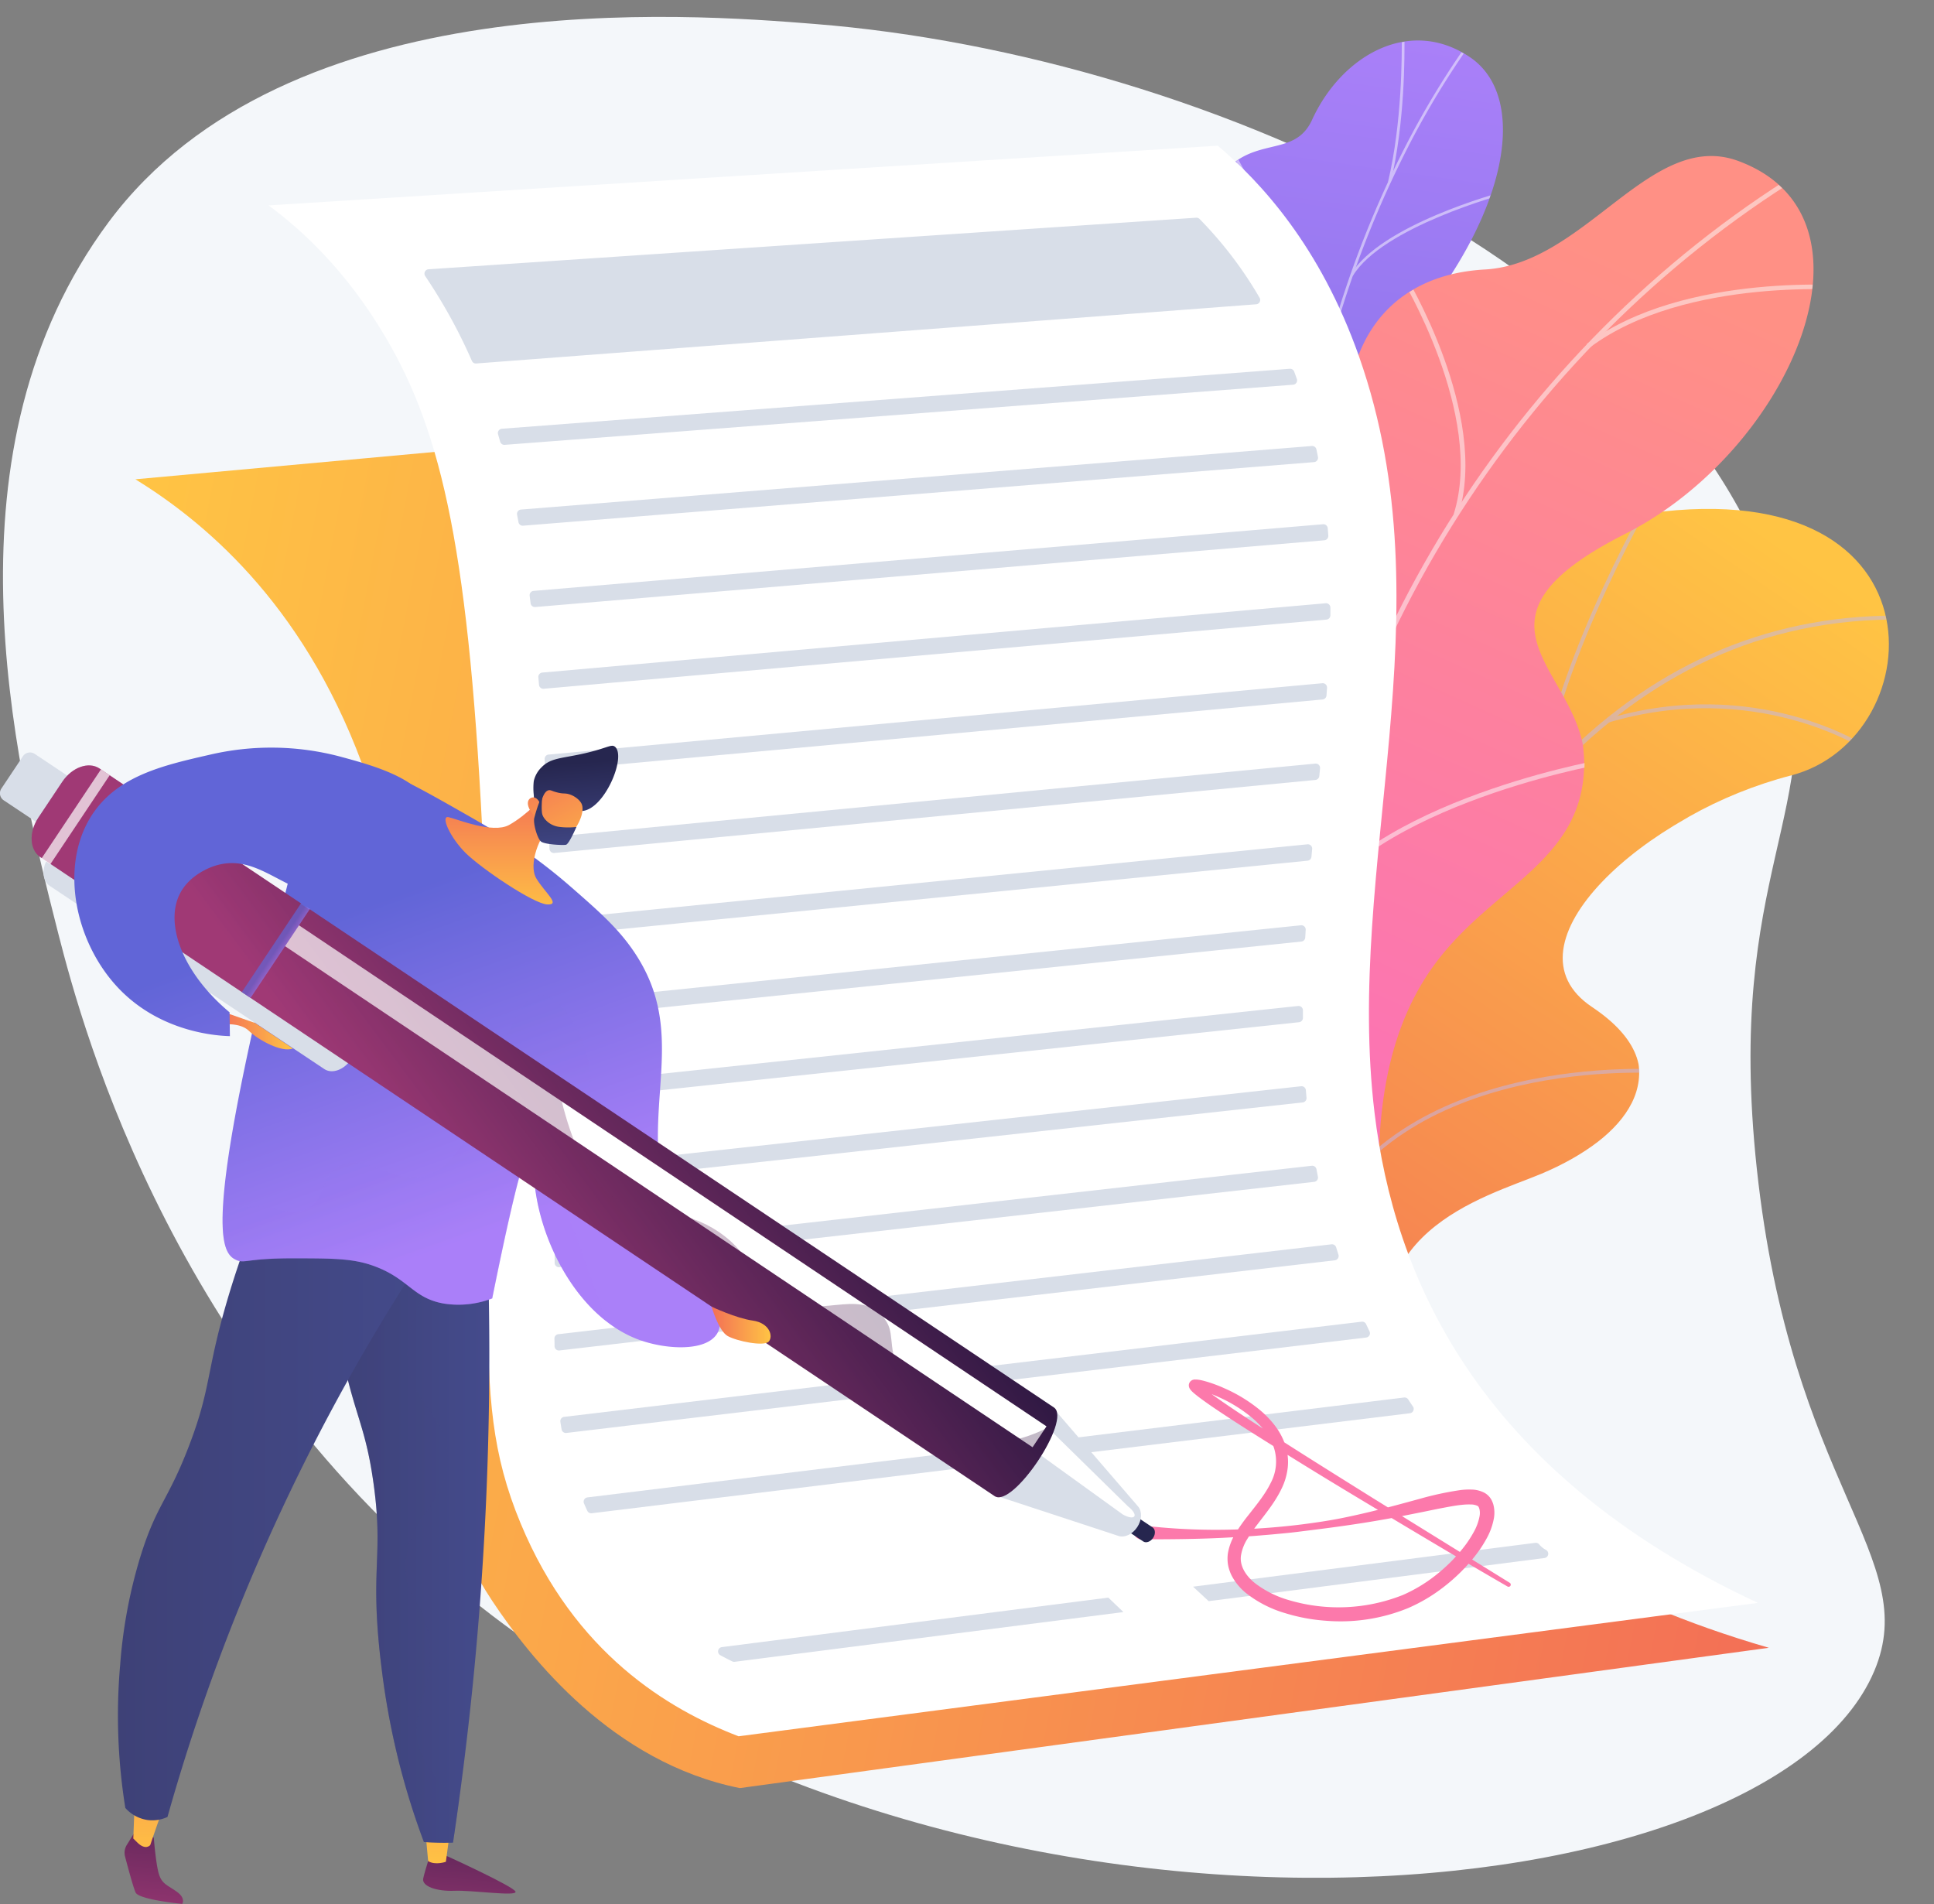
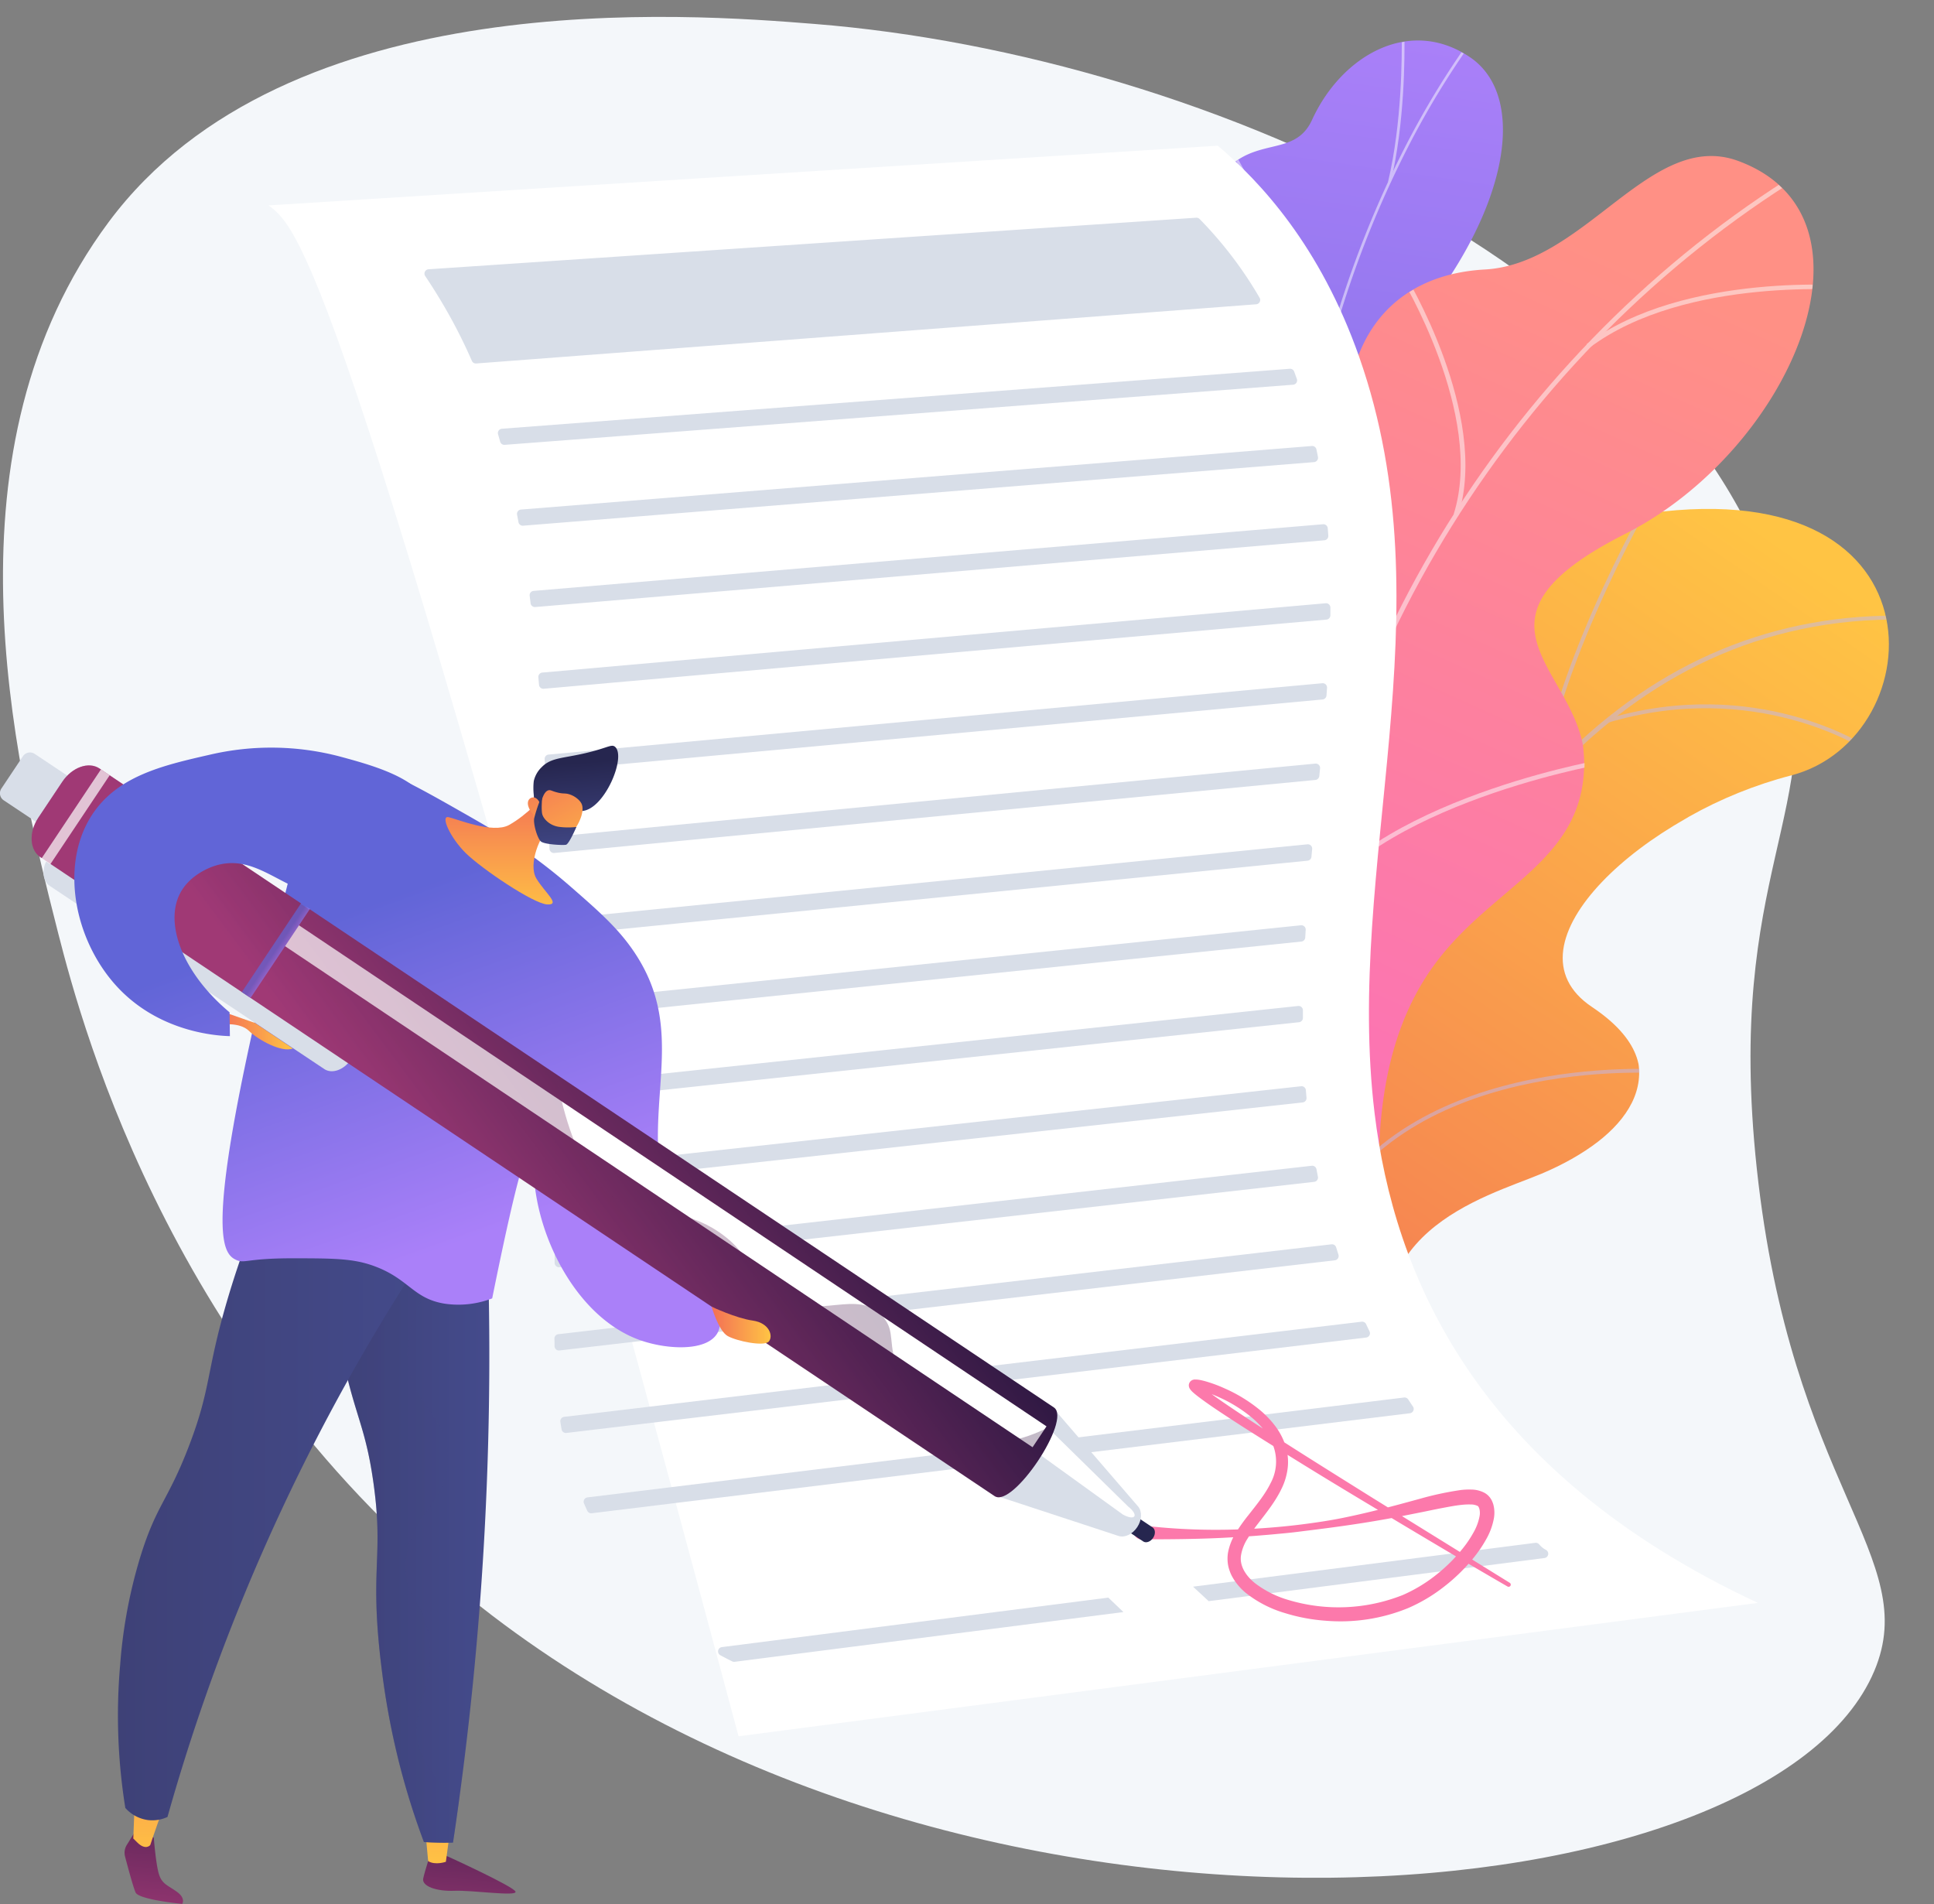
<svg xmlns="http://www.w3.org/2000/svg" xmlns:xlink="http://www.w3.org/1999/xlink" viewBox="0 0 849.65 836.39">
  <rect x="0" y="0" width="849.65" height="836.39" fill="#808080" stroke="none" />
  <defs>
    <style>.cls-1{fill:none;}.cls-2{isolation:isolate;}.cls-3{fill:#f4f7fa;}.cls-4{clip-path:url(#clip-path);}.cls-5{fill:url(#linear-gradient);}.cls-6{opacity:0.5;}.cls-28,.cls-6{mix-blend-mode:soft-light;}.cls-7{fill:#beb8f2;}.cls-8{fill:url(#linear-gradient-2);}.cls-9{clip-path:url(#clip-path-2);}.cls-10{fill:#fcfdfe;}.cls-11{fill:url(#linear-gradient-3);}.cls-12{clip-path:url(#clip-path-3);}.cls-13{fill:url(#linear-gradient-4);}.cls-14,.cls-28{fill:#fff;}.cls-15{fill:#d8dee8;}.cls-16{fill:#fc79ab;}.cls-17{fill:url(#linear-gradient-5);}.cls-18{fill:url(#linear-gradient-6);}.cls-19{fill:url(#linear-gradient-7);}.cls-20{fill:url(#linear-gradient-8);}.cls-21{fill:url(#linear-gradient-9);}.cls-22,.cls-25,.cls-31{opacity:0.3;}.cls-22,.cls-25,.cls-30,.cls-31{mix-blend-mode:multiply;}.cls-22{fill:url(#linear-gradient-10);}.cls-23{fill:url(#linear-gradient-11);}.cls-24{fill:url(#linear-gradient-12);}.cls-25{fill:url(#linear-gradient-13);}.cls-26{fill:url(#linear-gradient-14);}.cls-27{fill:#26264f;}.cls-29{fill:url(#linear-gradient-15);}.cls-30{fill:url(#linear-gradient-16);}.cls-31{fill:url(#linear-gradient-17);}.cls-32{fill:url(#linear-gradient-18);}.cls-33{fill:url(#linear-gradient-19);}.cls-34{fill:url(#linear-gradient-20);}.cls-35{fill:url(#linear-gradient-21);}.cls-36{fill:url(#linear-gradient-22);}.cls-37{fill:url(#linear-gradient-23);}</style>
    <clipPath id="clip-path">
      <path class="cls-1" d="M521.8,658.19l78.09,21.34s25.65-36,14.24-69.54c-23.28-68.35,38.21-84,63-94.36,37.36-15.68,63.45-45.78,22.32-73.24s23.52-85.16,87.51-101.78c62.62-16.26,69.84-137-68.92-114.2C635.15,240,625.34,321.24,610.64,361.09s-76.34,26.63-69.19,82.18c6.11,47.44,31.34,87.72-2.4,110S493.67,607.59,521.8,658.19Z" />
    </clipPath>
    <linearGradient id="linear-gradient" x1="2882.12" y1="97.88" x2="2720.96" y2="555.92" gradientTransform="matrix(0.96, 0.26, -0.26, 0.96, -1970.05, -612.95)" gradientUnits="userSpaceOnUse">
      <stop offset="0" stop-color="#ffc444" />
      <stop offset="1" stop-color="#f36f56" />
    </linearGradient>
    <linearGradient id="linear-gradient-2" x1="-882.18" y1="30.91" x2="-712.41" y2="476.99" gradientTransform="matrix(-0.98, 0.22, 0.22, 0.98, -274.02, 173.86)" gradientUnits="userSpaceOnUse">
      <stop offset="0" stop-color="#aa80f9" />
      <stop offset="1" stop-color="#6165d7" />
    </linearGradient>
    <clipPath id="clip-path-2">
      <path class="cls-1" d="M602.82,413.73l-60.63,2.43s-26.68-35-9-51.23-2-51.52-10.12-71.48c-22-54.15,44.52-67.34,22.28-139.11-5.91-19.09-24.1-53.56-11.4-73.65,14.47-22.89,34.25-10,42.51-28,12.92-28.24,42.77-45.45,69.31-27.57C671.91,42.72,663,95,616.89,147.91c-28.49,41.38-26.23,50.74-16.28,72.29,7,15.09,35.87,51.38,17.89,74.17s-30.12,45.35-15.73,60.57C624.66,378.08,602.82,413.73,602.82,413.73Z" />
    </clipPath>
    <linearGradient id="linear-gradient-3" x1="4796.44" y1="-312.5" x2="5024.99" y2="63.75" gradientTransform="matrix(-0.99, 0.12, 0.12, 0.99, 5505.83, -149.81)" gradientUnits="userSpaceOnUse">
      <stop offset="0" stop-color="#ff9085" />
      <stop offset="1" stop-color="#fb6fbb" />
    </linearGradient>
    <clipPath id="clip-path-3">
      <path class="cls-1" d="M616,443.58l-95.73,10.58c-7.16-12.17-17.21-35,2.09-43,26.84-11.16,21.38-57.52,11.57-73C521.77,319,494.45,273.9,535.66,256c34.3-14.88,59.66-17.86,56.41-61.55s18.26-73.72,60.31-76.07c44.25-2.47,72.93-61.84,111.33-47.65C830.62,95.49,786.54,197.82,714,234.52S688.64,292,695.4,327.24c9.23,48.15-61.6,46-77.42,67.2C605.58,411.07,611,431.36,616,443.58Z" />
    </clipPath>
    <linearGradient id="linear-gradient-4" x1="-271.44" y1="540.35" x2="544.8" y2="540.35" gradientTransform="matrix(1, 0, -0.2, 1.05, 388.42, -88.67)" xlink:href="#linear-gradient" />
    <linearGradient id="linear-gradient-5" x1="618.96" y1="769.08" x2="626.27" y2="862.08" gradientTransform="matrix(-1, 0, 0, 1, 829.81, 0)" gradientUnits="userSpaceOnUse">
      <stop offset="0" stop-color="#311944" />
      <stop offset="1" stop-color="#a03976" />
    </linearGradient>
    <linearGradient id="linear-gradient-6" x1="637.83" y1="820.86" x2="636.5" y2="724.53" gradientTransform="matrix(-1, 0, 0, 1, 829.81, 0)" xlink:href="#linear-gradient" />
    <linearGradient id="linear-gradient-7" x1="757.06" y1="758.23" x2="764.37" y2="851.23" xlink:href="#linear-gradient-5" />
    <linearGradient id="linear-gradient-8" x1="764.39" y1="819.11" x2="763.06" y2="722.78" gradientTransform="matrix(-1, 0, 0, 1, 829.81, 0)" xlink:href="#linear-gradient" />
    <linearGradient id="linear-gradient-9" x1="614.84" y1="664.81" x2="686.06" y2="664.81" gradientTransform="matrix(-1, 0, 0, 1, 829.81, 0)" gradientUnits="userSpaceOnUse">
      <stop offset="0" stop-color="#444b8c" />
      <stop offset="1" stop-color="#3e4177" />
    </linearGradient>
    <linearGradient id="linear-gradient-10" x1="614.84" y1="664.81" x2="686.06" y2="664.81" xlink:href="#linear-gradient-9" />
    <linearGradient id="linear-gradient-11" x1="634.61" y1="657.79" x2="777.99" y2="657.79" xlink:href="#linear-gradient-9" />
    <linearGradient id="linear-gradient-12" x1="618.36" y1="542.65" x2="670.18" y2="398.16" gradientTransform="matrix(-1, 0, 0, 1, 829.81, 0)" xlink:href="#linear-gradient-2" />
    <linearGradient id="linear-gradient-13" x1="635.73" y1="548.88" x2="687.55" y2="404.39" gradientTransform="matrix(-1, 0, 0, 1, 829.81, 0)" xlink:href="#linear-gradient-2" />
    <linearGradient id="linear-gradient-14" x1="610.21" y1="403.09" x2="610.21" y2="345.55" gradientTransform="matrix(-1, 0, 0, 1, 829.81, 0)" xlink:href="#linear-gradient" />
    <linearGradient id="linear-gradient-15" x1="778.02" y1="160.8" x2="822.25" y2="325.52" gradientTransform="matrix(-0.62, -0.41, -0.55, 0.83, 883.81, 607.25)" xlink:href="#linear-gradient-5" />
    <linearGradient id="linear-gradient-16" x1="993.69" y1="265.38" x2="999.91" y2="265.38" gradientTransform="matrix(0.74, 0, 0, -1, -618.46, 682.86)" xlink:href="#linear-gradient-2" />
    <linearGradient id="linear-gradient-17" x1="777.88" y1="160.29" x2="822.22" y2="325.4" gradientTransform="matrix(-0.62, -0.41, -0.55, 0.83, 883.81, 607.25)" xlink:href="#linear-gradient-5" />
    <linearGradient id="linear-gradient-18" x1="491.25" y1="582.14" x2="517.19" y2="582.14" gradientTransform="matrix(-1, 0, 0, 1, 829.81, 0)" xlink:href="#linear-gradient" />
    <linearGradient id="linear-gradient-19" x1="701.13" y1="452.55" x2="732.77" y2="452.55" gradientTransform="matrix(-1, 0, 0, 1, 829.81, 0)" xlink:href="#linear-gradient" />
    <linearGradient id="linear-gradient-20" x1="654.78" y1="555.71" x2="706.59" y2="411.22" gradientTransform="matrix(-1, 0, 0, 1, 829.81, 0)" xlink:href="#linear-gradient-2" />
    <linearGradient id="linear-gradient-21" x1="574.03" y1="377.97" x2="577.22" y2="335.09" gradientTransform="matrix(-1, 0, 0, 1, 829.81, 0)" gradientUnits="userSpaceOnUse">
      <stop offset="0" stop-color="#444b8c" />
      <stop offset="1" stop-color="#26264f" />
    </linearGradient>
    <linearGradient id="linear-gradient-22" x1="569.54" y1="386.51" x2="596.44" y2="334.19" gradientTransform="matrix(-1, 0, 0, 1, 829.81, 0)" xlink:href="#linear-gradient" />
    <linearGradient id="linear-gradient-23" x1="584.65" y1="378.76" x2="587.84" y2="335.89" xlink:href="#linear-gradient-21" />
  </defs>
  <title>time-stamped</title>
  <g class="cls-2">
    <g id="Layer_2" data-name="Layer 2">
      <g id="Metaphor_illustration" data-name="Metaphor illustration">
        <path class="cls-3" d="M25.58,410c11.09,43.42,51.76,193.68,190.5,299.57C434.94,876.63,778,841.79,823.43,734c21.06-50-36.62-80.86-51.63-220.65-14.08-131.1,31.09-155.75,13.31-234.58C750.16,123.86,531.44,24.3,357.75,10.51,303.39,6.19,126.08-7.88,47.69,97.61-26.14,197,5.44,331.2,25.58,410Z" />
        <g class="cls-4">
          <path class="cls-5" d="M521.8,658.19l78.09,21.34s25.65-36,14.24-69.54c-23.28-68.35,38.21-84,63-94.36,37.36-15.68,59.43-43.09,27.94-73.4-35.64-34.29,17.9-85,81.89-101.62,62.62-16.26,69.84-137-68.92-114.2C635.15,240,625.34,321.24,610.64,361.09s-76.34,26.63-69.19,82.18c6.11,47.44,31.34,87.72-2.4,110S493.67,607.59,521.8,658.19Z" />
          <g class="cls-6">
            <path class="cls-7" d="M553.61,674.68l1.7.15c.09-1.05,9.52-106.61,50.43-208.43,37.68-93.81,110.57-203.54,243.78-193.63l.13-1.7c-59.3-4.41-111.78,14.11-156,55-35.31,32.7-65.43,79.7-89.52,139.69C563.15,567.84,553.7,673.62,553.61,674.68Z" />
            <path class="cls-7" d="M675.94,344l1.69.24c8.1-56.3,50-128,50.41-128.69l-1.47-.87C726.14,215.4,684.09,287.37,675.94,344Z" />
            <path class="cls-7" d="M706.14,317.53c64.95-19.41,112.26,11.36,112.73,11.67l.95-1.42c-.48-.32-48.42-31.53-114.17-11.88Z" />
            <path class="cls-7" d="M582.63,534.41c39.68-72.69,150.6-62.85,151.67-62.67l.4-1.66c-1-.28-113.54-9.82-153.57,63.51Z" />
            <path class="cls-7" d="M591.12,501.34l1.71.11c3.26-52.74-41.49-101.88-41.94-102.37l-1.26,1.16C550.08,400.72,594.34,449.33,591.12,501.34Z" />
            <path class="cls-7" d="M557.17,658.24c10.65-29.6,60.38-41.75,60.88-41.87l-.4-1.66c-2.08.49-51.14,12.48-62.1,43Z" />
            <path class="cls-7" d="M559.06,633.22l1.7.17c2.43-24.75-26.12-60.87-35.5-72.74-1.33-1.68-2.47-3.13-2.62-3.42l-1.53.76a39.92,39.92,0,0,0,2.81,3.72C533.2,573.44,561.42,609.15,559.06,633.22Z" />
          </g>
        </g>
        <path class="cls-8" d="M602.77,354.93c12.58,13.31,10,30.88,6.13,43.3a18.58,18.58,0,0,0-4.13,2.06c-14.37,7.81-22.17,8.08-37.55,13.54-3.31,1.18-14.08,1.67-18.49,1.59l-8.22-.28s-25-33.95-7.36-50.21-2-51.52-10.12-71.48c-5-12.26-3.33-19.46-4.44-24.25-11.71-50.78-31.1-61.15-24.76-80,7-20.81,32.62-14.13,41.43-36.37,9.94-25.11-16.06-50.48-1.35-72.14,2.52-3.71,5.22-7.46,10.26-10.69,12.44-8,25.83-3.3,32.25-17.35,12.92-28.24,42.77-45.45,69.31-27.57C671.91,42.72,663,95,616.89,147.91c-28.49,41.38-26.23,50.74-16.28,72.29,7,15.09,35.87,51.38,17.89,74.17S588.38,339.72,602.77,354.93Z" />
        <g class="cls-9">
          <g class="cls-6">
            <path class="cls-10" d="M575.58,412.12l-1.19.19c-1.11-6.55-2.14-13.17-3.07-19.67-6.85-48.15-8.59-95.23-5.17-139.92a528.49,528.49,0,0,1,19.69-109A454.83,454.83,0,0,1,617.07,65,376.7,376.7,0,0,1,646,17.32c1.81-2.52,3.8-5,5.73-7.4,2.57-3.2,5.23-6.51,7.46-9.92l1,.57c-2.26,3.46-4.94,6.79-7.53,10-1.92,2.39-3.91,4.86-5.7,7.35a375.51,375.51,0,0,0-28.83,47.54A453.74,453.74,0,0,0,587,144a527.43,527.43,0,0,0-19.65,108.82c-3.41,44.61-1.67,91.61,5.17,139.69C573.44,399,574.47,405.58,575.58,412.12Z" />
            <path class="cls-10" d="M576.49,186.36l-1.19-.16c8.18-47.38-34.14-118.78-34.57-119.5l1.05-.55C542.22,66.87,584.73,138.6,576.49,186.36Z" />
            <path class="cls-10" d="M566.1,320.58l-1.2,0c1.51-32.74,54.65-72.61,55.19-73l.74.87C620.29,248.8,567.58,288.35,566.1,320.58Z" />
            <path class="cls-10" d="M567,339.2l-1.19.17c-3.1-21.14-19.54-48.25-46.29-76.34-1.34-1.41-1.34-1.41-1.38-1.62l1.19-.18-.59.09.52-.29c.08.1.59.64,1.17,1.25C547.3,290.53,563.84,317.85,567,339.2Z" />
            <path class="cls-10" d="M573.74,400.14l-1.19-.15c3.92-23.32,36.54-41.25,36.87-41.43l.6,1C609.69,359.7,577.57,377.36,573.74,400.14Z" />
            <path class="cls-10" d="M573.86,412.7C564,396.2,548.66,381.87,527,368.88l.66-.94c21.85,13.09,37.32,27.55,47.28,44.2Z" />
            <path class="cls-10" d="M611,80l-1.17-.22c6.13-26.13,6.06-54.8,6-64.23,0-2.28,0-3.08,0-3.36l1.18.17c0,.21,0,1.52,0,3.17C617.1,25,617.18,53.74,611,80Z" />
-             <path class="cls-10" d="M594.31,121.21l-1-.53c13.25-22,65.22-36,67.42-36.56l.31,1.07C660.46,85.33,607.3,99.66,594.31,121.21Z" />
          </g>
        </g>
        <path class="cls-11" d="M602.79,530.38c-4.16,0-1.83-21.76-17-47.42-3.78-6.41-22-42.81-52.45-40.3l-17.76,1.46c-6.64-12.64-10.55-25.78,6.73-33,26.84-11.16,21.38-57.52,11.57-73C521.77,319,494.45,273.9,535.66,256c34.3-14.88,59.66-17.86,56.41-61.55s18.26-73.73,60.31-76.07c44.25-2.47,72.93-61.84,111.33-47.65C830.62,95.49,786.54,197.82,714,234.52S688.64,292,695.4,327.24a62,62,0,0,1,.22,14.67c-4,38.13-42,49.11-66.13,82.8C596.59,470.64,609.79,530.44,602.79,530.38Z" />
        <g class="cls-12">
          <g class="cls-6">
            <path class="cls-10" d="M569.15,434.35l-2.08-.15c11.86-143.64,97.55-281.15,223.62-358.85L791.82,77C666.28,154.38,581,291.31,569.15,434.35Z" />
-             <path class="cls-10" d="M582.72,356.56l-2.07.24c-7.24-56.21-63.89-94.17-64.46-94.55l1.2-1.62C518,261,575.36,299.47,582.72,356.56Z" />
            <path class="cls-10" d="M572.09,408l-1.94-.72c22.21-53.44,131-73.13,132.12-73.32l.38,1.94C701.57,336.07,593.88,355.56,572.09,408Z" />
            <path class="cls-10" d="M640.66,226.36l-2-.56C652.38,182.14,615.47,121.61,615.1,121l1.8-1C617.28,120.63,654.64,181.89,640.66,226.36Z" />
            <path class="cls-10" d="M698.29,152.76l-1.3-1.54c43-32.31,117-25.67,117.73-25.6l-.21,2C813.77,127.51,740.65,121,698.29,152.76Z" />
          </g>
        </g>
-         <path class="cls-13" d="M532.88,167.27,59.5,210.54c28.6,17.67,72.86,53.08,99.5,124.83,52.45,141.25-5.82,272.82,57.22,367.83C233,728.48,269.16,774.26,325,785.48l452.09-61.64c-148-42.92-188.19-124.07-195.91-193.25-7.75-69.43,14.3-152.48-12.11-264.23C558.3,220.66,543.56,187.78,532.88,167.27Z" />
-         <path class="cls-14" d="M118,90.23,535,64c18.71,15.86,45,44,62.13,92.81,39.42,112.23-6.5,223.23,6.77,332.31,8.46,69.57,43.36,156.72,168.38,215l-447.81,58.6c-30.84-11.81-72-36.37-95.74-93.51-25.22-60.58-7.56-101.56-16.25-292-6.11-134-18.14-186.87-43.19-229.25C152,118.66,132.43,100.89,118,90.23Z" />
+         <path class="cls-14" d="M118,90.23,535,64c18.71,15.86,45,44,62.13,92.81,39.42,112.23-6.5,223.23,6.77,332.31,8.46,69.57,43.36,156.72,168.38,215l-447.81,58.6C152,118.66,132.43,100.89,118,90.23Z" />
        <path class="cls-15" d="M573.7,478.91q.13,1.65.28,3.3a1.9,1.9,0,0,1-1.69,2.07L246.23,520.08a1.9,1.9,0,0,1-2.11-1.9q0-1.66,0-3.35a1.91,1.91,0,0,1,1.7-1.89L571.6,477.17A1.9,1.9,0,0,1,573.7,478.91Z" />
        <path class="cls-15" d="M572.4,443.81q0,1.66,0,3.33a1.9,1.9,0,0,1-1.7,1.9L246.33,483.59a1.9,1.9,0,0,1-2.11-1.88q0-1.66,0-3.34a1.91,1.91,0,0,1,1.7-1.91l324.38-34.55A1.9,1.9,0,0,1,572.4,443.81Z" />
        <path class="cls-15" d="M578.36,513.65q.31,1.63.63,3.25a1.9,1.9,0,0,1-1.65,2.27L245.79,556.66a1.91,1.91,0,0,1-2.12-1.92q0-1.66,0-3.35a1.91,1.91,0,0,1,1.69-1.87L576.28,512.1A1.9,1.9,0,0,1,578.36,513.65Z" />
        <path class="cls-15" d="M524.13,697l150.35-19.26a1.9,1.9,0,0,1,1.72.69,9.66,9.66,0,0,0,2.93,2.39,1.91,1.91,0,0,1-.62,3.6L531,703.36Z" />
        <path class="cls-15" d="M317.1,723.55,486.92,701.8q3.3,3.19,6.64,6.35L322.78,730a1.94,1.94,0,0,1-1.1-.18q-2.68-1.32-5.27-2.73A1.91,1.91,0,0,1,317.1,723.55Z" />
        <path class="cls-15" d="M573.62,408.47q-.1,1.68-.2,3.36a1.9,1.9,0,0,1-1.7,1.78L245.91,447.2a1.9,1.9,0,0,1-2.1-1.86q0-1.66-.07-3.33a1.91,1.91,0,0,1,1.71-1.94l326.07-33.61A1.9,1.9,0,0,1,573.62,408.47Z" />
        <path class="cls-15" d="M618.66,614.75q1,1.54,2.05,3.07a1.9,1.9,0,0,1-1.34,3L260,664.74a1.91,1.91,0,0,1-2-1.09q-.73-1.59-1.43-3.2a1.91,1.91,0,0,1,1.51-2.67l358.71-43.87A1.9,1.9,0,0,1,618.66,614.75Z" />
        <path class="cls-15" d="M600.16,581.68q.74,1.58,1.5,3.15a1.9,1.9,0,0,1-1.48,2.73L248.84,629.47a1.91,1.91,0,0,1-2.11-1.55q-.29-1.66-.55-3.34a1.91,1.91,0,0,1,1.66-2.18l350.38-41.8A1.9,1.9,0,0,1,600.16,581.68Z" />
        <path class="cls-15" d="M587,547.94q.51,1.61,1,3.2a1.9,1.9,0,0,1-1.58,2.49l-340.66,39.6a1.9,1.9,0,0,1-2.13-1.85q0-1.66-.06-3.36a1.91,1.91,0,0,1,1.69-1.93l339.68-39.48A1.9,1.9,0,0,1,587,547.94Z" />
        <path class="cls-15" d="M576.46,373q-.16,1.69-.31,3.37a1.91,1.91,0,0,1-1.71,1.72L245,410.9a1.9,1.9,0,0,1-2.09-1.83q-.06-1.65-.11-3.33a1.91,1.91,0,0,1,1.72-2l329.91-32.85A1.9,1.9,0,0,1,576.46,373Z" />
        <path class="cls-15" d="M566.63,162a1.91,1.91,0,0,1,1.93,1.23q.6,1.63,1.19,3.27v0A1.9,1.9,0,0,1,568.1,169L221.73,195.41a1.91,1.91,0,0,1-2-1.4q-.45-1.64-.92-3.24a1.9,1.9,0,0,1,1.68-2.43Z" />
        <path class="cls-15" d="M578.34,197.43q.34,1.65.67,3.31a1.91,1.91,0,0,1-1.72,2.26L229.77,230.93a1.91,1.91,0,0,1-2-1.57q-.3-1.65-.61-3.27a1.9,1.9,0,0,1,1.72-2.25l347.46-27.92A1.91,1.91,0,0,1,578.34,197.43Z" />
        <path class="cls-15" d="M551.85,133.67l-342.65,26a1.9,1.9,0,0,1-1.89-1.14,230.61,230.61,0,0,0-13-25.37q-3.6-6.09-7.49-11.87a1.91,1.91,0,0,1,1.45-3L525.5,95.64a1.92,1.92,0,0,1,1.5.56,174,174,0,0,1,26.37,34.61A1.91,1.91,0,0,1,551.85,133.67Z" />
        <path class="cls-15" d="M579.93,337.53l-.33,3.37a1.91,1.91,0,0,1-1.72,1.72L243.5,374.7a1.91,1.91,0,0,1-2.09-1.81q-.08-1.67-.16-3.32a1.9,1.9,0,0,1,1.72-2l334.87-32.13A1.91,1.91,0,0,1,579.93,337.53Z" />
        <path class="cls-15" d="M583,302.15q-.12,1.68-.24,3.36a1.92,1.92,0,0,1-1.73,1.76l-339.46,31.3a1.91,1.91,0,0,1-2.08-1.78q-.1-1.67-.21-3.32a1.9,1.9,0,0,1,1.73-2l339.91-31.34A1.91,1.91,0,0,1,583,302.15Z" />
        <path class="cls-15" d="M584.47,266.95q0,1.68,0,3.36a1.91,1.91,0,0,1-1.74,1.87L238.87,302.56a1.91,1.91,0,0,1-2.07-1.74q-.14-1.66-.29-3.31a1.9,1.9,0,0,1,1.73-2.06L582.39,265A1.91,1.91,0,0,1,584.47,266.95Z" />
        <path class="cls-15" d="M583.3,232q.14,1.67.26,3.34a1.91,1.91,0,0,1-1.75,2L235.15,266.66A1.91,1.91,0,0,1,233.1,265q-.2-1.66-.41-3.29a1.9,1.9,0,0,1,1.73-2.14l346.82-29.28A1.91,1.91,0,0,1,583.3,232Z" />
        <path class="cls-16" d="M663.24,695.28,603,658c-20-12.51-40.08-25-59.7-38-4.87-3.28-9.8-6.57-14.32-10.1-.55-.44-1.1-.89-1.59-1.33-.24-.22-.47-.44-.65-.63l-.18-.21s0,0,0,0a.9.9,0,0,1,.09.22,1.72,1.72,0,0,1,.08.6,2,2,0,0,1-1.06,1.74,2.47,2.47,0,0,1-.32.13l-.13,0s0,0,0,0h.12a7.07,7.07,0,0,1,.82.11c.61.11,1.28.29,1.94.47a56.79,56.79,0,0,1,7.93,3,62,62,0,0,1,14.35,9.08c4.22,3.65,7.78,8.09,9.36,13.13a19.92,19.92,0,0,1-1.51,15.26c-2.4,4.92-6.08,9.39-9.74,14.06a79.3,79.3,0,0,0-5.34,7.45,25.07,25.07,0,0,0-3.68,9.21,16.51,16.51,0,0,0,.06,5.35,15.76,15.76,0,0,0,.71,2.58,15.57,15.57,0,0,0,1.06,2.41,24.71,24.71,0,0,0,6.46,7.56,50.63,50.63,0,0,0,16.68,8.49,79.49,79.49,0,0,0,18.06,3.39,78.48,78.48,0,0,0,36.13-5.57,71.63,71.63,0,0,0,15.87-9.47,78.4,78.4,0,0,0,13.13-12.92,54.9,54.9,0,0,0,5.25-7.78,29.2,29.2,0,0,0,3.43-9.3,14.06,14.06,0,0,0-.17-5.69,8.77,8.77,0,0,0-.5-1.5l-.33-.74c-.13-.25-.32-.53-.48-.79a7.69,7.69,0,0,0-2.72-2.47,12.66,12.66,0,0,0-5.7-1.4,29.9,29.9,0,0,0-4.91.24,138.56,138.56,0,0,0-17.67,3.8c-5.71,1.56-11.38,3.12-17.08,4.55s-11.42,2.77-17.18,3.93-11.58,2-17.42,2.76A308.24,308.24,0,0,1,537,672a273.88,273.88,0,0,1-35.16-1.89h0a3.07,3.07,0,1,0-.73,6.09l.36,0c11.91,0,23.79-.07,35.64-.65,5.92-.32,11.84-.62,17.75-1.16,3-.22,5.9-.52,8.85-.79s5.89-.61,8.83-1c11.76-1.43,23.53-3,35.22-5.09,5.84-1,11.66-2.22,17.44-3.36,2.89-.59,5.76-1.21,8.61-1.74s5.69-1.09,8.43-1.36a27.74,27.74,0,0,1,3.93-.16,6.65,6.65,0,0,1,2.84.58c.75.15,1.43,2.27,1,4.57a23.06,23.06,0,0,1-2.7,7.21,48.5,48.5,0,0,1-4.63,6.89,72.07,72.07,0,0,1-12,11.88,65.34,65.34,0,0,1-14.44,8.66,76.51,76.51,0,0,1-49.91,2.25,44.88,44.88,0,0,1-14.78-7.31c-4.21-3.29-7.12-7.83-6.33-12.5A19.59,19.59,0,0,1,548,676a78.23,78.23,0,0,1,4.91-7c3.54-4.65,7.42-9.4,10.16-15.15a27.94,27.94,0,0,0,2.68-9.33,23.49,23.49,0,0,0-1.11-9.78,29.24,29.24,0,0,0-4.55-8.5,42.08,42.08,0,0,0-6.5-6.77A66.69,66.69,0,0,0,538,609.89a61.12,61.12,0,0,0-8.64-3.18c-.76-.2-1.53-.4-2.37-.54a11.32,11.32,0,0,0-1.38-.16h-.43a4.24,4.24,0,0,0-.55,0l-.4.08a2.67,2.67,0,0,0-1.47,1,2.53,2.53,0,0,0-.49,1.43,2.92,2.92,0,0,0,.13.87,4.18,4.18,0,0,0,.2.47,4.56,4.56,0,0,0,.33.51,7,7,0,0,0,.54.64c.33.35.64.63.95.9.61.54,1.22,1,1.82,1.49,4.84,3.67,9.78,6.88,14.74,10.13,9.93,6.45,20,12.68,30,18.87s20.15,12.33,30.28,18.4c20.26,12.14,40.52,24.27,61,36.11a.95.95,0,0,0,1-1.62Z" />
        <path class="cls-17" d="M196.6,815.46S226,828.83,226.49,831s-18.92-.72-26.84-.41-14.43-2-13.72-5.39,3.49-11.79,3.49-11.79Z" />
        <path class="cls-18" d="M197.67,804.61l-1.79,13.24s-4.66,1.66-7.79-.3L186.76,803Z" />
        <path class="cls-19" d="M59.14,804.93l-3.42,5.49a6.55,6.55,0,0,0-.78,5.14c1.2,4.57,3.59,13.47,4.63,15.79,1.42,3.16,20.46,5,20.46,5s1.7-2.39-2.26-5.27-6.49-3.34-7.89-7.6-2.33-16.3-2.33-16.3Z" />
        <path class="cls-20" d="M73.38,791C72.13,792,66,810.52,66,810.52s-2,2.53-5.74-1.2-1.7-1.68-1.7-1.68l.7-18.25Z" />
        <path class="cls-21" d="M213.86,538.53c1.55,39.51,1.62,82.43-.66,128.28-2.56,51.64-7.7,99.36-14.18,142.62-2.41.08-4.94.09-7.59,0q-2.68-.07-5.19-.25a328.52,328.52,0,0,1-10.9-34.86,335.3,335.3,0,0,1-7.61-40.82c-5.66-44.75,1-48.65-3.62-81.81-4.07-29.37-9.86-30.52-16.66-72.22-7.37-45.24-1.88-52,.79-54.48C159.6,514.57,186.29,521.68,213.86,538.53Z" />
        <path class="cls-22" d="M148.23,525c10.84-10,35.63-3.93,61.81,11.27-30.12,32.54-33.41,53.66-29.79,67.35,4.08,15.48,16.49,19.94,16.44,36.87-.06,20.8-18.83,26.31-18.43,48.33.26,14.56,8.51,14.41,10.46,32.39,2.31,21.27-8.47,28.6-5,44.34,1.5,6.77,5.79,15.62,18,24.73-.88,6.46-1.78,12.86-2.72,19.14-2.41.08-4.94.09-7.59,0q-2.68-.07-5.19-.25a328.4,328.4,0,0,1-10.9-34.86,335.31,335.31,0,0,1-7.61-40.82c-5.66-44.75,1-48.65-3.62-81.81-4.07-29.37-9.86-30.52-16.66-72.22C140.07,534.25,145.56,527.46,148.23,525Z" />
        <path class="cls-23" d="M195.2,537.87A887.09,887.09,0,0,0,73.58,798.16a15.85,15.85,0,0,1-8.68,1.35,16.16,16.16,0,0,1-9.84-5.31,255.5,255.5,0,0,1-2.26-63,217.13,217.13,0,0,1,8.86-47.35c7.16-23.1,12.08-24.39,21.42-48.83,9.7-25.36,7.35-31.69,16.63-63.43a418.77,418.77,0,0,1,20.74-55.65Z" />
        <path class="cls-24" d="M314.94,586c-5,7.76-22.15,6.85-33.88,2.66-27.41-9.8-45-44.67-46.5-72.41-.33-6-.12-11.78-1.33-12-3-.45-10.84,35.57-17,66.11a41.39,41.39,0,0,1-20.91,2.32c-14-2.29-15.62-11-31.22-16.61-9.11-3.3-18-3.31-35.87-3.32-20.14,0-20.7,2.47-24.58.66-7.18-3.34-15.64-16.65,27.07-182.1,2.81-10.87,7.54-28.26,20.76-33.32,10.83-4.15,24.76,3.57,52.16,19.16,13.69,7.79,29,16.61,47,32.3,12.23,10.68,20.75,18.12,27.76,28.44,28.29,41.62-4.41,76.31,21.26,129.54C308.49,565.8,320.16,577.91,314.94,586Z" />
-         <path class="cls-25" d="M134.91,530.89c8-4.17,6-12.93,13-17.94,10.38-7.46,23,6.14,36.87,4,30.16-4.7,33.21-79.35,52.81-79.72,9.22-.17,18.12,16.21,20.93,28.9,4.91,22.2-13.9,32.1-11,59.79.53,5,1.08,4.17,14,40.86,1.71,4.88,3.28,9.4,4.7,13.51-18.75-14.78-30.36-41.68-31.6-64-.33-6-.12-11.78-1.33-12-3-.45-10.84,35.57-17,66.11a41.39,41.39,0,0,1-20.91,2.32c-14-2.29-15.62-11-31.22-16.61-9.11-3.3-18-3.31-35.87-3.32-20.14,0-20.7,2.47-24.58.66-2.94-1.37-6.09-4.42-5.86-18.87,5.92-3.68,11-4.75,15.16-4.71C121.5,530,127.72,534.63,134.91,530.89Z" />
        <path class="cls-26" d="M238.88,349.72s-7.37,8.36-15.28,12.7c-7.15,3.92-22.92-2.68-26.57-3.46s.73,9.05,7.61,15.82S234.28,397,240.41,397.3s-1-5.12-4.76-11.37,1.54-19.2,6.3-23.18S238.88,349.72,238.88,349.72Z" />
        <path class="cls-15" d="M21.88,389.17l120.58,80.44c3.42,2.28,8.68.39,11.75-4.21h0c3.07-4.6,2.79-10.19-.63-12.47L33,372.5c-3.42-2.28-8.68-.39-11.75,4.21h0C18.18,381.31,18.46,386.89,21.88,389.17Z" />
        <path class="cls-15" d="M2.62,336.14h29a3.72,3.72,0,0,1,3.72,3.72v17.08a3.72,3.72,0,0,1-3.72,3.72h-29a0,0,0,0,1,0,0V336.14A0,0,0,0,1,2.62,336.14Z" transform="translate(-158.62 648.73) rotate(-146.29)" />
        <path class="cls-27" d="M491,669.63l11.24,7.5c1.26.84,3.21.15,4.35-1.56h0c1.14-1.7,1-3.77-.23-4.61l-11.24-7.5Z" />
        <path class="cls-15" d="M499.6,670.87h0c-2.08,3.12-5.51,4.73-8.2,3.85l-55.57-18.25,26-38.95,38.2,44.3C501.85,664,501.68,667.75,499.6,670.87Z" />
        <path class="cls-28" d="M498.33,666.11h0c-.57.86-2.69.51-5.08-.84l-45.71-33,7.12-10.67,40.95,40.18C497.76,663.43,498.9,665.26,498.33,666.11Z" />
        <path class="cls-29" d="M17.73,376.53,437,657.22c8,5.32,34-33.62,26-38.95L43.71,337.58c-4.76-3.18-12.09-.55-16.37,5.87L16.86,359.16C12.58,365.58,13,373.35,17.73,376.53Z" />
        <polygon class="cls-28" points="124.17 414.94 453.63 635.75 459.75 626.57 130.29 405.76 124.17 414.94" />
        <rect class="cls-30" x="118.92" y="394.04" width="4.62" height="47.01" transform="translate(-9.61 832.17) rotate(-146.3)" />
        <rect class="cls-28" x="30.88" y="335.31" width="4.62" height="47" transform="translate(-138.31 675.73) rotate(-146.29)" />
        <path class="cls-31" d="M43.71,337.58l200.67,134.9c7.74,41.8,22.21,55.14,35.69,58.35,9.36,2.23,23.84.92,38.4,12.31,14.07,11,10.18,19.75,22.76,26.76,18.65,10.38,35.47-4.25,46.57,8.44,6,6.82,1.63,11.65,7.45,25.34,2.16,5.08,11.16,26.22,33.39,29.66,12.93,2,25.63-2.71,35.32-8.08-3.08,12.62-20.68,36.18-27,32L17.73,376.53c-4.76-3.18-5.15-11-.87-17.37l10.48-15.71C31.62,337,38.95,334.41,43.71,337.58Z" />
        <path class="cls-32" d="M312.62,574s10.58,5.05,18.07,6.11,9.12,7,7,9.24-14-.21-18-2.45S312.62,574,312.62,574Z" />
        <path class="cls-33" d="M97,450.1s8.3-1.25,12.36,2.74,14.57,9.73,19.28,7.73l-16.6-11.19-15-5.26Z" />
        <path class="cls-34" d="M101,455.16C95,455,70.29,453.42,51.87,433.9c-18.65-19.77-25.82-52.64-12-75.07C51,340.92,71.35,336.28,92.23,331.52a118.46,118.46,0,0,1,57.15.82c14.54,3.94,37,10,39.41,23.47,2.66,14.86-19.53,36.67-41.15,37.74-21.81,1.08-33.48-19.45-53.21-13.22-1.34.42-10.81,3.56-15.26,12-7,13.26.93,35,21.68,52.36Z" />
        <path class="cls-35" d="M255.8,356.26c9.83-.85,19.33-23.68,14.47-28.14-1.8-1.65-3.67,1-17.61,3.68-7,1.37-11.23,1.62-14.69,5.21a12.06,12.06,0,0,0-3.47,6.12,26.93,26.93,0,0,0,0,6.08c.18,2.89.13,2.76.2,3.62a37.5,37.5,0,0,0,2.74,10.66,26.09,26.09,0,0,1,3.33-3.08,23.07,23.07,0,0,1,5.07-3C250.14,355.69,253.56,356.45,255.8,356.26Z" />
        <path class="cls-36" d="M234.36,357.92s.37,8,7.91,11.51c6.75,3.14,15.7-10.94,13.24-16.32-.82-1.79-3.37-3.75-6-4.35-1.54-.36-2.3,0-4.8-.68-2.31-.58-2.76-1.12-3.65-.94-1.12.22-2.54,1.49-3.6,6.46-.55-1.94-1.78-3.24-3.11-3.32a2.53,2.53,0,0,0-1.33.37C231.21,351.82,231.57,354.78,234.36,357.92Z" />
        <path class="cls-37" d="M238.28,349.18s-.67,6.56,0,8.67,3.45,5,7.77,5.43a32.35,32.35,0,0,0,7.17,0s-3.23,7.53-4.57,7.81-9.58-.1-11.07-1.49-3.34-7.45-2.9-10.13a63.44,63.44,0,0,1,2.9-8.74Z" />
      </g>
    </g>
  </g>
</svg>